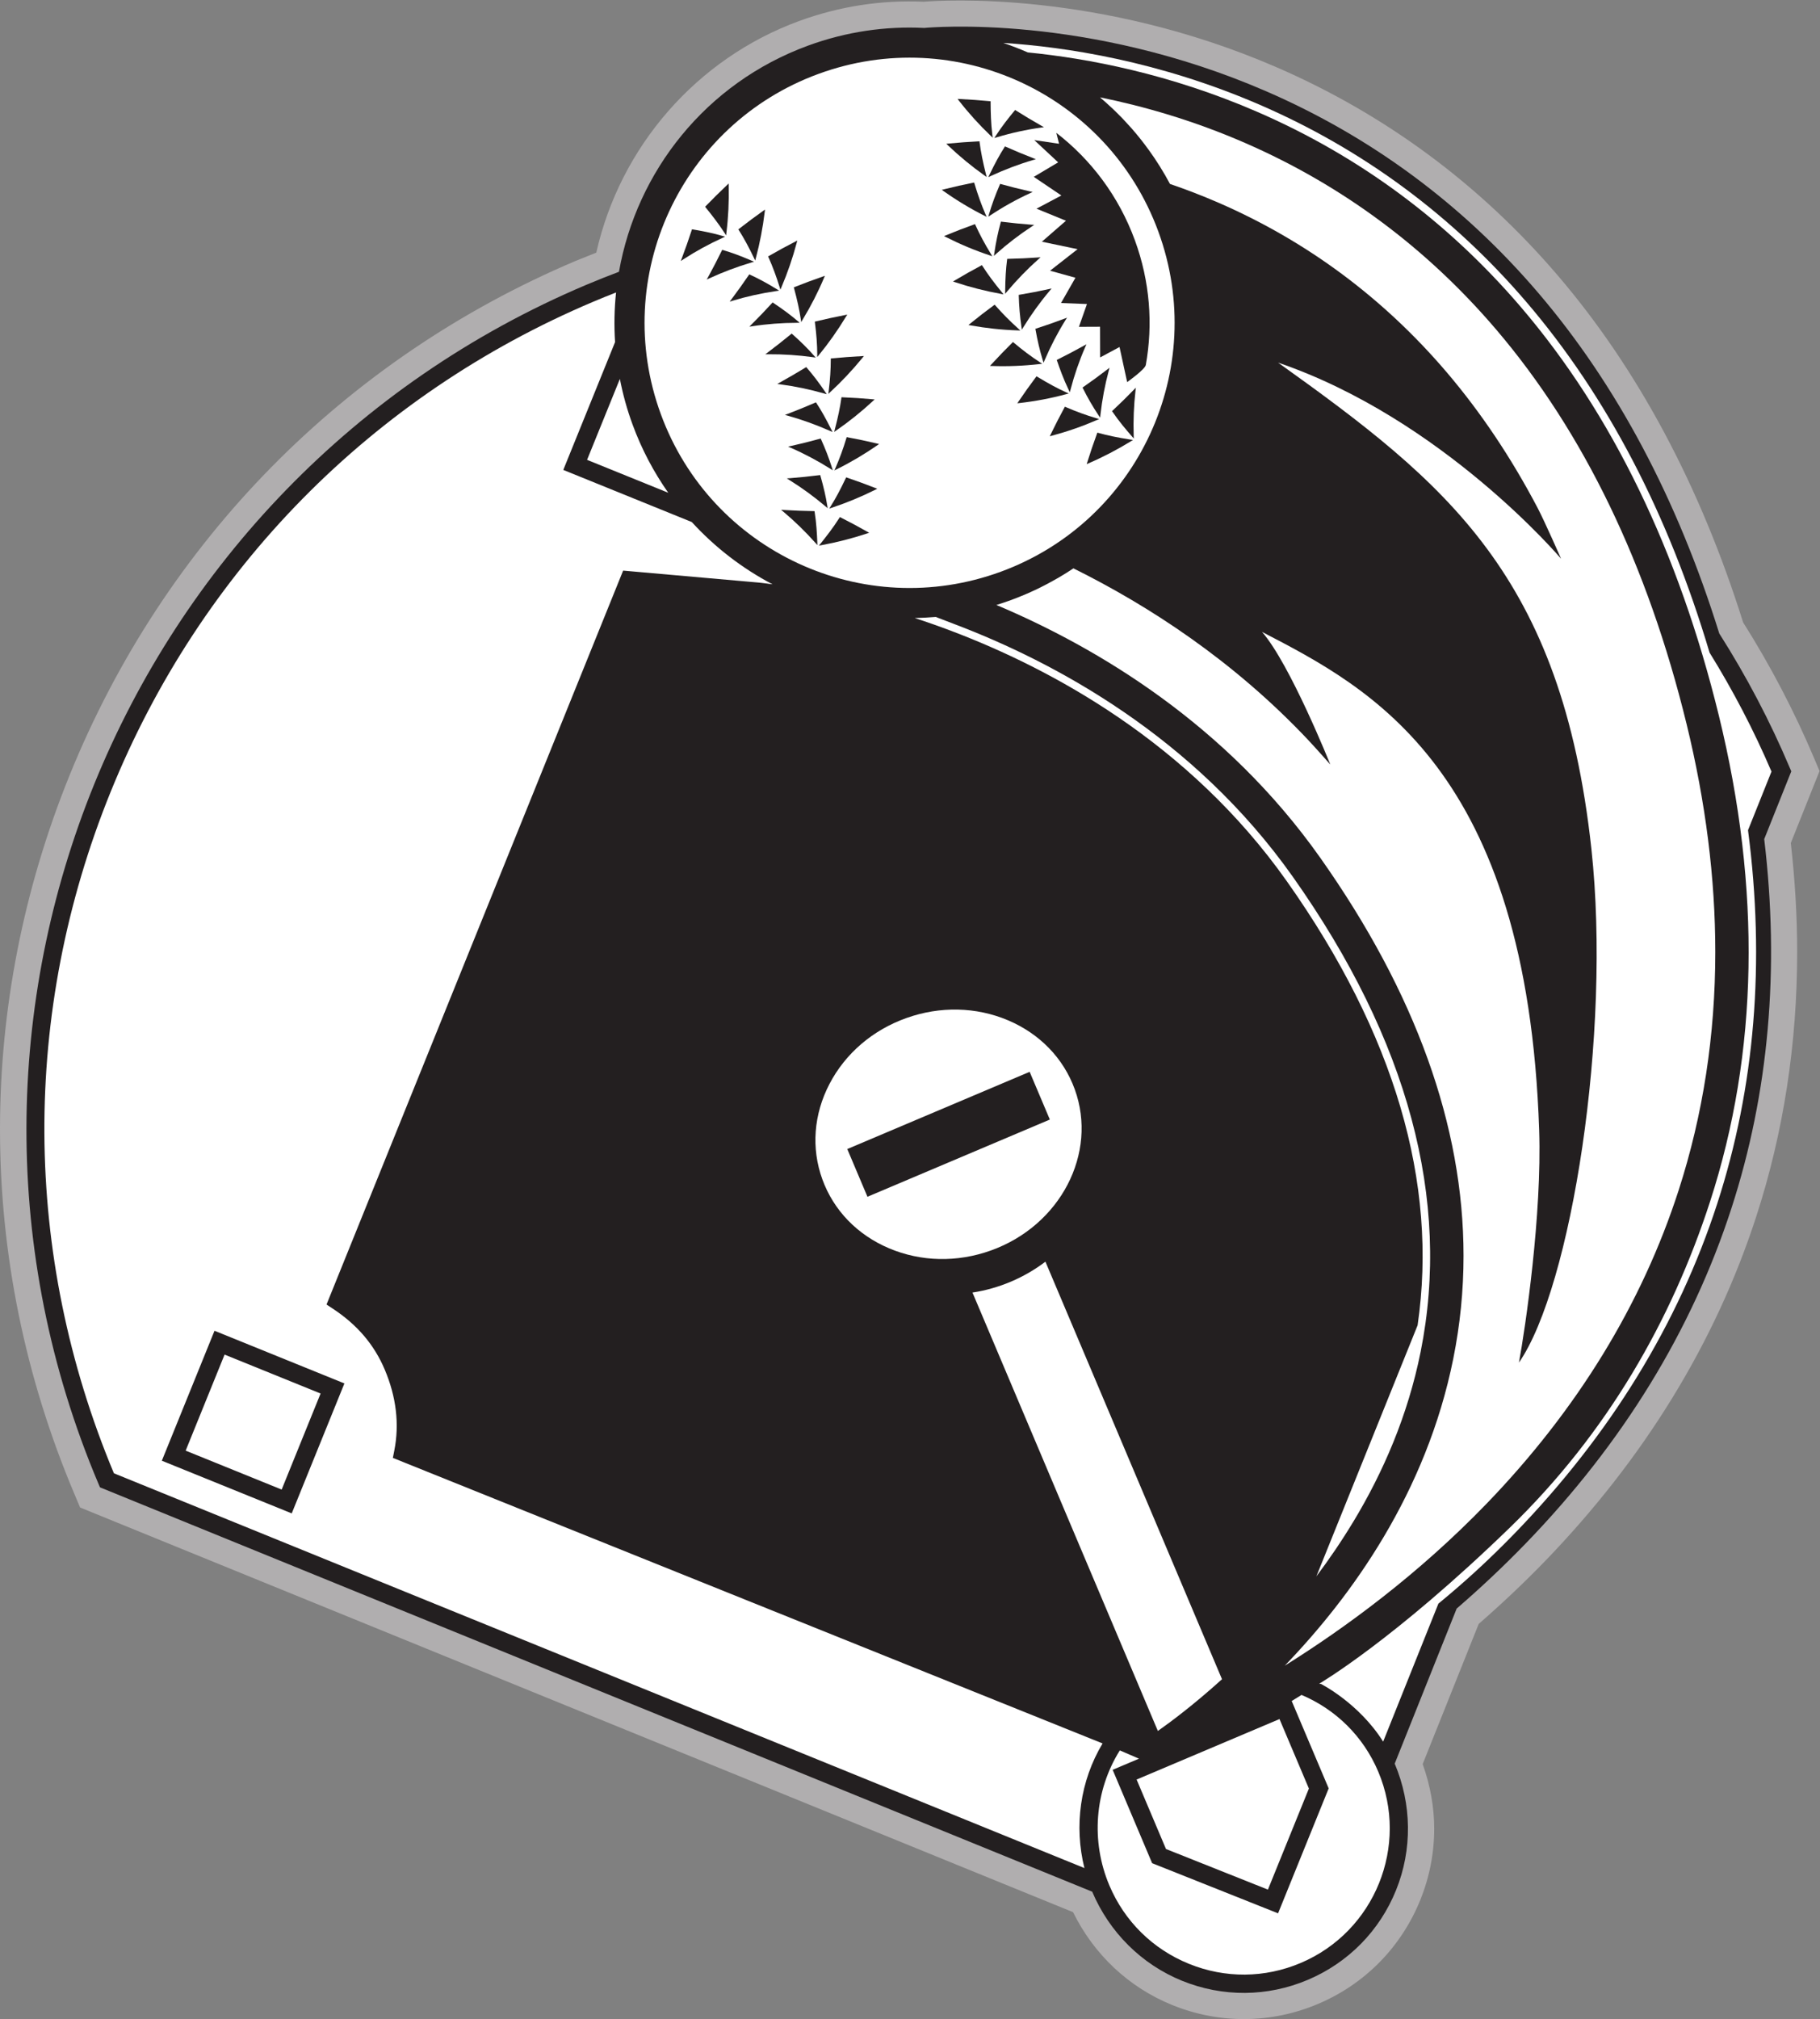
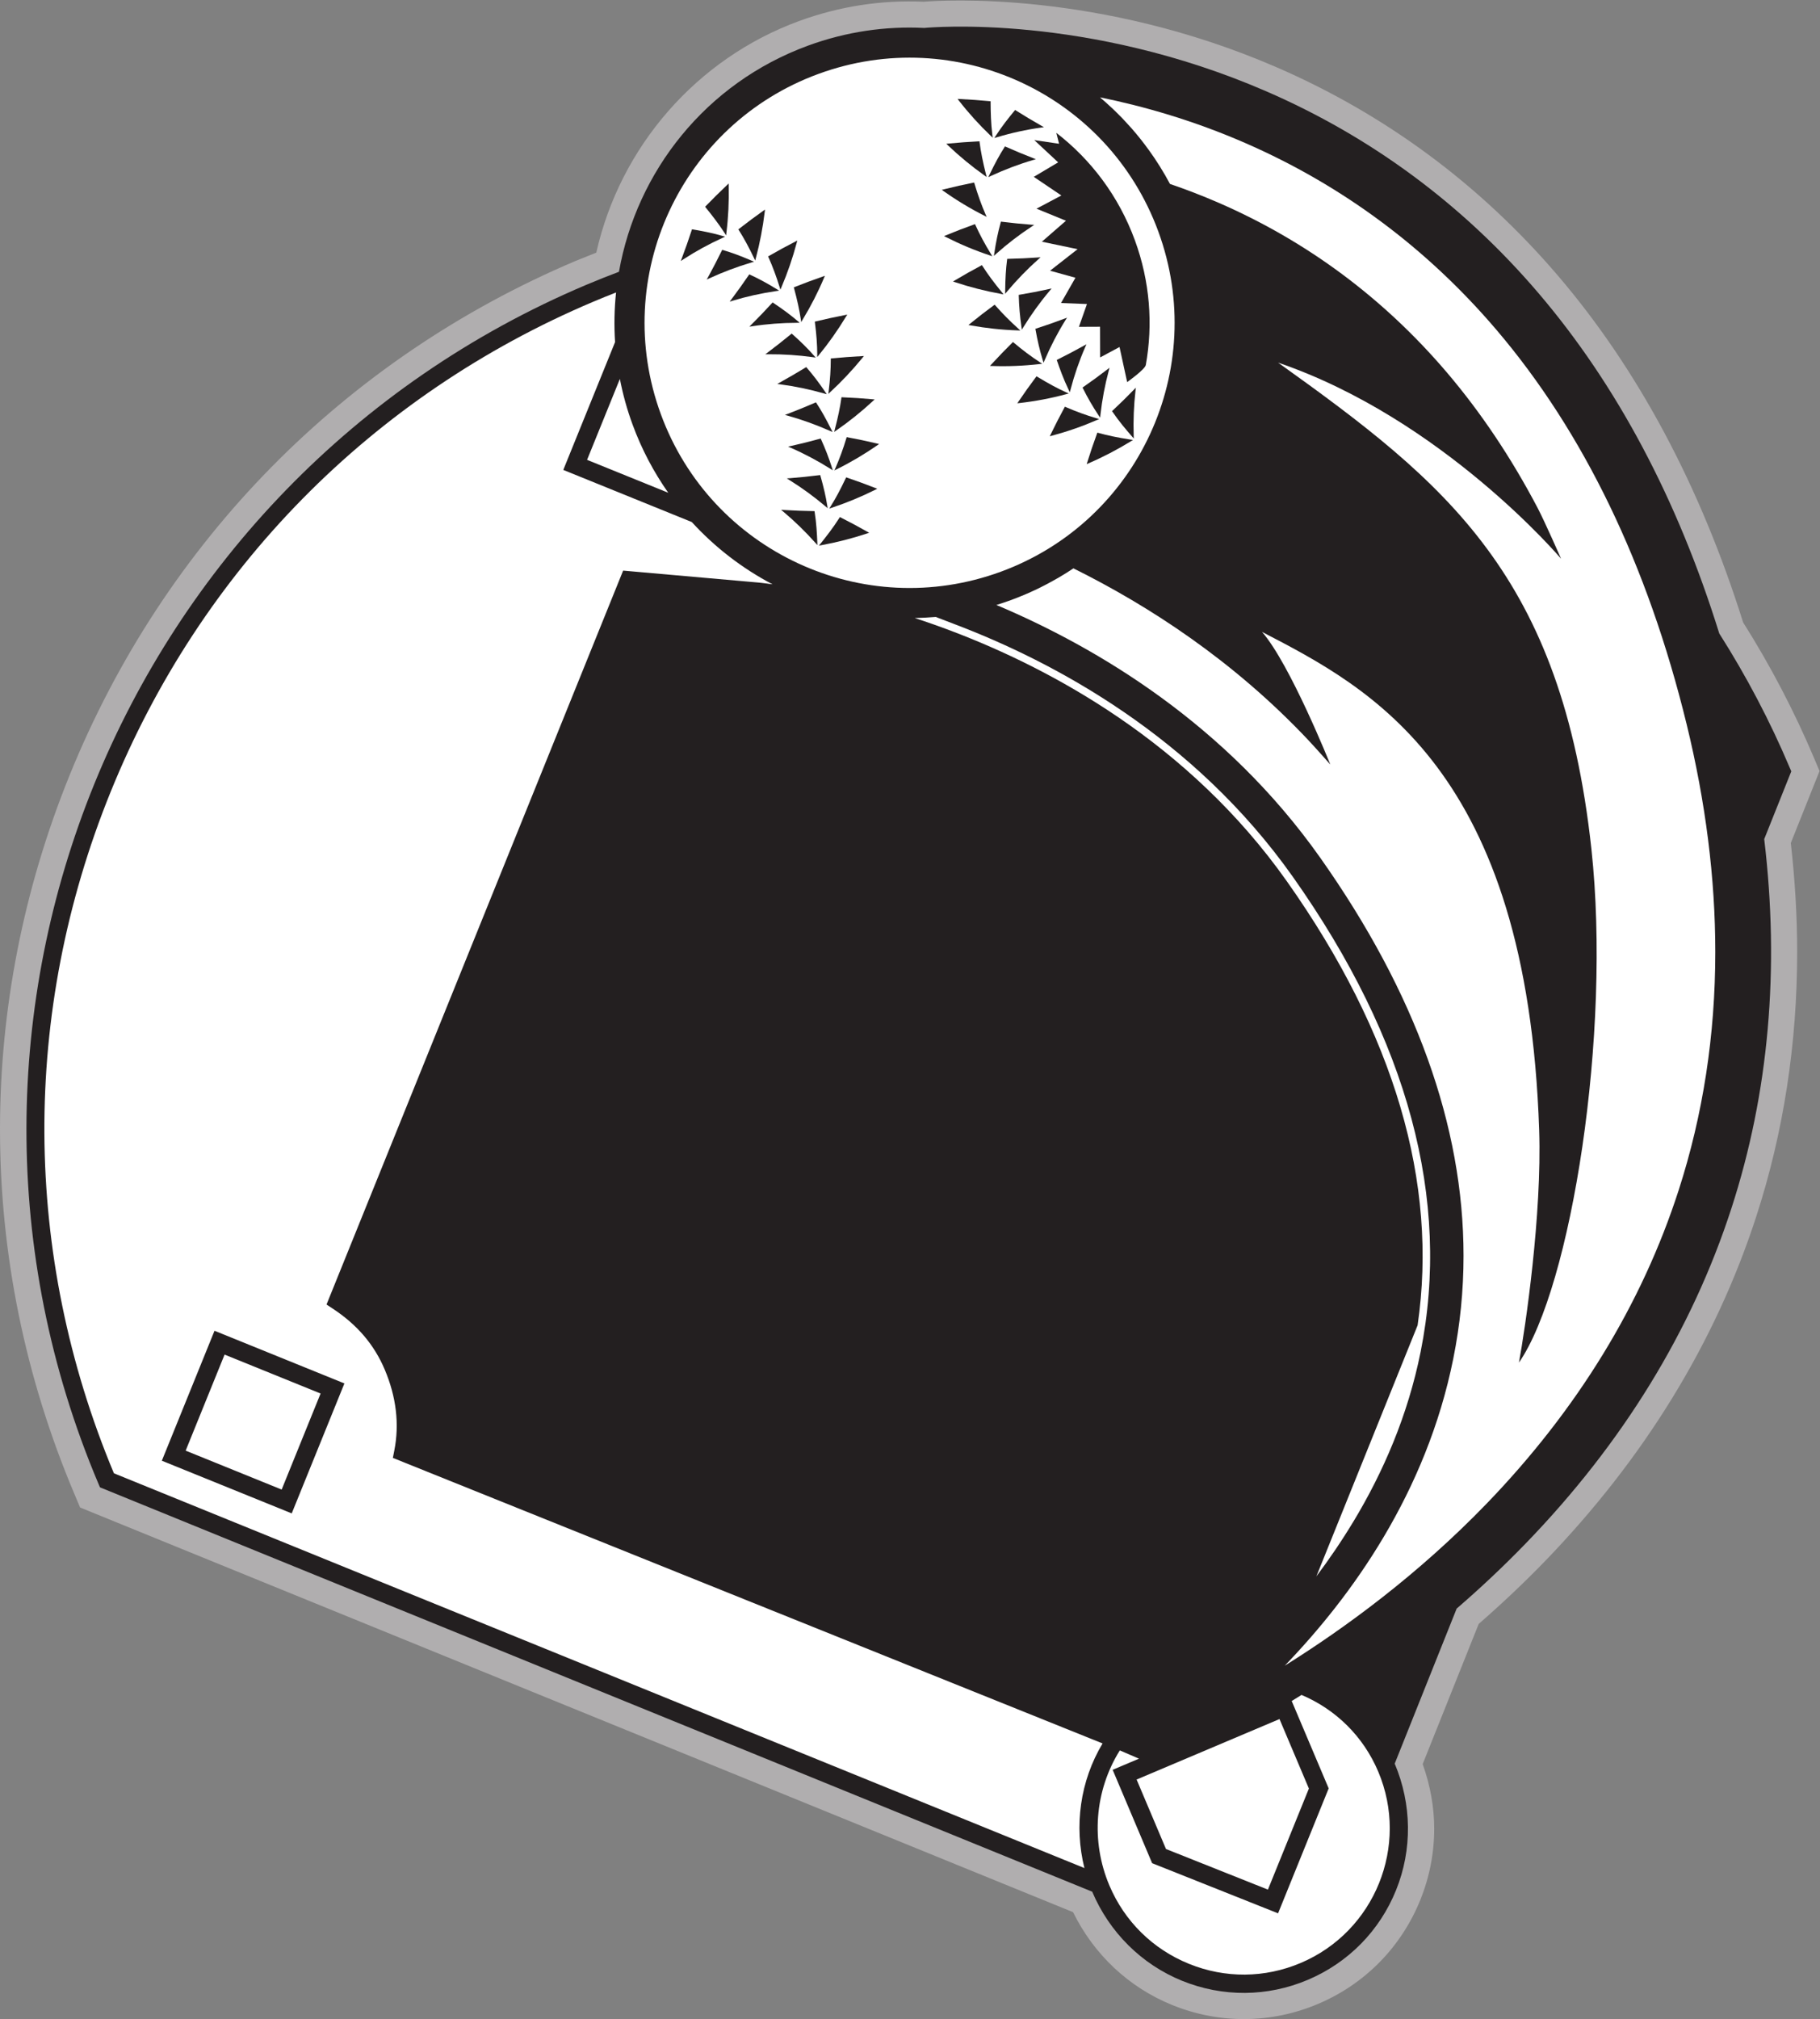
<svg xmlns="http://www.w3.org/2000/svg" viewBox="0 0 490.613 544.013" height="544.013" width="490.613" xml:space="preserve" id="svg2" version="1.1">
  <rect x="0" y="0" width="490.613" height="544.013" fill="#808080" stroke="none" />
  <defs id="defs6" />
  <g transform="matrix(1.333,0,0,-1.333,0,544.013)" id="g10">
    <g transform="scale(0.1)" id="g12">
      <path id="path14" style="fill:#b0aeaf;fill-opacity:1;fill-rule:nonzero;stroke:none" d="m 3679.58,2522.62 -11.4,26.99 c -40.03,94.65 -88.24,186.59 -143.13,273.48 -86.57,275.47 -212.41,511.24 -374.28,700.58 -157.62,184.38 -349.32,326.3 -569.82,421.74 -359.19,155.51 -676.2,135.18 -713.01,132.2 -86.01,3.82 -170.89,-9.3 -252.31,-39.15 -206.99,-75.91 -361.52,-253.71 -409.78,-468.03 -19.76,-7.9 -41.39,-16.54 -41.39,-16.54 C 695.723,3355.59 332.102,2986.16 140.609,2513.79 46.855,2282.46 0,2040.23 0,1798.45 0,1548.11 50.227,1298.23 150.523,1061.25 l 11.442,-27.2 c 0,0 1971.175,-802.929 2008.025,-817.929 42.14,-85.574 112.4,-151.949 200.6,-187.742 95.39,-38.633 200.02,-37.793 294.72,2.234 94.74,40.039 168.17,114.649 206.81,209.934 18.82,46.445 28.22,95.254 28.22,144.168 0,44.062 -8.08,88.066 -23.31,130.664 12.7,31.816 105.33,263.508 113.27,283.32 46.45,40.547 91.28,82.735 133.1,125.891 201.52,208.12 345.63,442.91 428.32,697.97 55.04,169.63 82.64,348.73 82.64,534.71 0,72.26 -4.52,145.64 -12.88,219.88 7.83,19.62 58.1,145.47 58.1,145.47 v 0" />
      <path id="path16" style="fill:#231f20;fill-opacity:1;fill-rule:nonzero;stroke:none" d="m 3622.45,2522.02 -3,7.04 c -40.31,95.25 -88.1,185.93 -142.65,271.65 -84.42,271.32 -207.14,502.55 -366.2,688.62 -152.34,178.22 -337.61,315.32 -550.64,407.54 -362.17,156.82 -677.17,129.02 -690.39,127.81 l -0.47,-0.05 c -77.77,3.92 -157.56,-7.33 -235.25,-35.83 -206.95,-75.91 -346.39,-254.5 -382.13,-457.01 -22.33,-8.45 -44.51,-17.24 -66.61,-26.58 C 244.457,3107.21 -197.781,2020.06 199.195,1081.8 l 2.989,-7.01 2006.536,-817.321 c -0.09,0.234 -0.18,0.508 0,0 34.62,-81.746 99.55,-146.739 181.76,-180.086 82.23,-33.312 172.53,-32.668 254.23,1.914 81.71,34.621 145.11,98.933 178.4,181.113 33.32,82.266 31.91,174.149 -2.65,255.906 l 125.28,313.399 c 46.67,40.234 93.57,84.094 139.67,131.691 195.83,202.224 335.84,430.154 416,677.464 75.64,233.2 97.73,483.26 66.29,746.22 l 54.75,136.93 v 0" />
      <path id="path18" style="fill:#ffffff;fill-opacity:1;fill-rule:nonzero;stroke:none" d="M 2229.7,557.148 794.477,1134.3 l 2.945,15 c 10.508,53.34 3.969,108.32 -19.34,163.41 -21.344,50.49 -55.723,90.81 -105.109,123.27 l -12.66,8.32 599.827,1483.46 273.04,-24.09 c 0.43,-0.04 10.74,-1.03 29.01,-3.55 -60.82,31.9 -116.18,74.37 -163.22,125.8 l -259.87,105.35 104.73,258.41 c -2.19,33.69 -1.49,67.23 1.96,100.3 -15.5,-6.07 -30.92,-12.33 -46.29,-18.82 C 752.527,3282.05 405.906,2930.02 223.492,2479.96 42.793,2034.17 45.32,1545.57 230.352,1103.19 L 2192.98,305.215 c -21.21,84.883 -8.83,175.926 36.72,251.933 v 0" />
-       <path id="path20" style="fill:#ffffff;fill-opacity:1;fill-rule:nonzero;stroke:none" d="m 3582.41,2521.55 c -35.92,83.94 -77.92,164.14 -125.24,240.48 -83.39,280.33 -207.4,517.97 -369.56,707.63 -149.35,174.72 -330.88,309.12 -539.65,399.5 -204.66,88.58 -393.43,117.13 -519.18,125.2 16.82,-5.65 33.35,-12.05 49.66,-19.2 121.69,-12 286.49,-43.21 463.5,-119.87 206.61,-89.46 386.37,-222.5 534.19,-395.44 184.04,-215.31 318.64,-493.12 400,-825.73 85.69,-350.41 79.7,-680.54 -17.79,-981.29 C 3380.28,1412.16 3249.98,1184 3052.85,992.938 2817.74,765.066 2667.7,677.852 2667.7,677.852 l 3.64,-0.469 c 0,0 76.66,-38.547 125.75,-116.59 l 111.74,278.961 c 50.56,41.359 102.55,88.625 154.86,142.637 192.61,198.899 330.23,422.899 409,665.769 76.33,235.36 97.07,488.41 62.27,754.91 l 47.45,118.48 v 0" />
      <path id="path22" style="fill:#ffffff;fill-opacity:1;fill-rule:nonzero;stroke:none" d="m 2662.04,894.883 c 26.2,34.812 51.76,72.324 75.77,112.207 -0.23,-0.41 -0.47,-0.83 -0.7,-1.26 59.89,99.31 109.96,214.14 135.8,342.98 61.57,307.11 -25.22,630 -258.09,959.57 -200.69,284.08 -483,434.77 -684.52,511.15 -12.85,4.91 -25.55,9.77 -38.12,14.63 -14.15,-1.27 -28.22,-1.96 -42.28,-2.25 24.25,-7.94 49.34,-16.71 75.03,-26.48 199.56,-75.63 479.05,-224.8 677.54,-505.79 217.56,-307.89 306.27,-609.48 264.32,-897.24 L 2662.04,894.883 v 0" />
-       <path id="path24" style="fill:#ffffff;fill-opacity:1;fill-rule:nonzero;stroke:none" d="m 2173.41,1879.4 c -22.8,62.75 -70.78,112.3 -135.1,139.49 -64.33,27.19 -137.26,28.79 -205.41,4.48 -68.2,-24.29 -123.37,-71.61 -155.46,-133.17 -32.1,-61.58 -37.23,-130.06 -14.44,-192.8 22.8,-62.78 70.77,-112.35 135.05,-139.49 64.37,-27.23 137.3,-28.82 205.46,-4.48 140.7,50.16 216.94,196.39 169.9,325.97 v 0" />
      <path id="path26" style="fill:#231f20;fill-opacity:1;fill-rule:nonzero;stroke:none" d="M 433.793,1391.28 327.285,1128.6 589.961,1022.14 696.477,1284.81 433.793,1391.28 v 0" />
      <path id="path28" style="fill:#ffffff;fill-opacity:1;fill-rule:nonzero;stroke:none" d="m 454.164,1343.11 -78.715,-194.15 194.145,-78.67 78.711,194.15 -194.141,78.67 v 0" />
      <path id="path30" style="fill:#231f20;fill-opacity:1;fill-rule:nonzero;stroke:none" d="m 2082.22,1914.67 -368.81,-156.08 40.82,-96.45 368.82,156.06 -40.83,96.47 v 0" />
      <path id="path32" style="fill:#ffffff;fill-opacity:1;fill-rule:nonzero;stroke:none" d="m 2587.48,606.426 -288.97,-122.246 59.42,-140.43 206.15,-82.078 82.86,204.285 -59.46,140.469 v 0" />
-       <path id="path34" style="fill:#ffffff;fill-opacity:1;fill-rule:nonzero;stroke:none" d="m 2114.12,1530.92 c -21.25,-16.13 -44.66,-29.73 -69.88,-40.42 -25.22,-10.65 -51.24,-17.98 -77.64,-22 l 374.92,-886.129 c 26.35,18.547 73.54,53.762 129.69,104.59 l -357.09,843.959 v 0" />
      <path id="path36" style="fill:#ffffff;fill-opacity:1;fill-rule:nonzero;stroke:none" d="m 2632.05,655.195 c -6.68,-4.211 -13.31,-8.273 -19.9,-12.285 l 74.79,-176.633 -102.35,-252.539 -254.69,101.367 -79.83,188.731 53.25,22.519 -38.77,16.719 c -51.11,-81.746 -58.87,-183.672 -21.12,-272.898 30.69,-72.598 87.88,-128.887 160.98,-158.504 73.07,-29.66 153.27,-29.016 225.9,1.734 149.88,63.379 220.26,236.965 156.83,386.836 -30.14,71.242 -85.81,125.617 -155.09,154.953 v 0" />
      <path id="path38" style="fill:#ffffff;fill-opacity:1;fill-rule:nonzero;stroke:none" d="m 3410.6,2618.1 c -78.62,321.44 -207.98,589.35 -384.42,796.35 -140.66,165.04 -311.68,292.1 -508.2,377.68 -104,45.32 -204.39,74.09 -293.52,92.26 1.41,-1.21 2.77,-2.42 4.17,-3.64 2.56,-2.2 5.13,-4.44 7.66,-6.68 4.57,-4.07 9.1,-8.22 13.55,-12.43 1.91,-1.76 3.77,-3.59 5.64,-5.41 4.63,-4.49 9.16,-9.02 13.64,-13.65 1.64,-1.72 3.27,-3.45 4.9,-5.23 4.63,-4.9 9.16,-9.85 13.65,-14.9 0.75,-0.88 1.49,-1.68 2.24,-2.57 5.56,-6.35 10.98,-12.89 16.3,-19.57 0.28,-0.33 0.57,-0.7 0.84,-1.03 5.29,-6.68 10.42,-13.49 15.42,-20.41 0.14,-0.14 0.28,-0.32 0.42,-0.47 15.79,-21.81 30.22,-44.85 43.13,-69.09 32.46,-11.07 65.57,-23.78 99.17,-38.4 177.99,-77.5 332.88,-192.65 460.42,-342.23 69.14,-81.14 130.56,-172.84 184.01,-274.54 14.01,-26.72 47.36,-102.45 47.36,-102.45 0,0 -239.32,282.72 -572.39,396.47 341.19,-243.71 573.66,-430.89 633.63,-982.93 40.6,-373.66 -40.63,-885.43 -146.5,-1038.24 13.14,71.15 46.59,299.12 40.89,469.58 -24.39,731.1 -341.16,893.56 -560.48,1007.32 56.85,-64.99 138.08,-268.05 138.08,-268.05 0,0 -30.7,34.75 -46.39,51.33 -150.41,158.97 -320.27,269.36 -473.08,345.13 -0.05,-0.05 -0.09,-0.05 -0.14,-0.09 -8.69,-5.8 -17.56,-11.35 -26.62,-16.73 -2.16,-1.26 -4.3,-2.51 -6.45,-3.73 -5.79,-3.36 -11.68,-6.59 -17.61,-9.77 -4.44,-2.37 -8.92,-4.71 -13.46,-6.96 -3.03,-1.54 -6.07,-3.03 -9.16,-4.53 -7.09,-3.36 -14.29,-6.68 -21.53,-9.8 -1.91,-0.8 -3.79,-1.59 -5.7,-2.39 -8.26,-3.46 -16.63,-6.82 -25.13,-9.94 -8.97,-3.28 -18.04,-6.31 -27.1,-9.16 -0.93,-0.29 -1.86,-0.61 -2.8,-0.94 v 0 c 204.05,-86.1 464.12,-240.86 654.89,-510.96 192.75,-272.77 289.73,-542.5 289.73,-804.53 0,-69.88 -6.92,-139.22 -20.74,-207.87 -54.56,-271.33 -205.82,-480.603 -340.83,-620.603 122.44,76.414 270.01,184.512 407.96,327.263 183.26,189.73 313.97,402.84 388.52,633.47 49.43,152.89 74.19,313.96 74.19,481.9 0,148.66 -19.4,302.66 -58.16,461.17 v 0" />
      <path id="path40" style="fill:#ffffff;fill-opacity:1;fill-rule:nonzero;stroke:none" d="m 1279.2,3223.05 c -11.22,30.47 -19.68,61.29 -25.65,92.17 l -66.34,-163.59 164.16,-66.52 c -29.3,41.72 -53.82,87.82 -72.17,137.94 v 0" />
      <path id="path42" style="fill:#ffffff;fill-opacity:1;fill-rule:nonzero;stroke:none" d="m 2342.46,3613.13 c -101.92,277.85 -409.82,420.47 -687.63,318.5 -277.82,-101.94 -420.39,-409.79 -318.46,-687.65 101.88,-277.76 409.74,-420.39 687.59,-318.45 277.82,101.93 420.43,409.78 318.5,687.6 v 0" />
      <path id="path44" style="fill:#231f20;fill-opacity:1;fill-rule:nonzero;stroke:none" d="m 1700.09,3035.17 -1.63,0.79 -0.98,-1.58 c -12.62,-19.91 -26.91,-38.13 -37.89,-51.81 l -3.5,-4.3 5.46,0.99 c 30.79,5.65 61.66,13.54 91.8,23.53 l 4.34,1.45 -4.02,2.25 c -17.28,9.81 -35.36,19.47 -53.58,28.68 v 0" />
      <path id="path46" style="fill:#231f20;fill-opacity:1;fill-rule:nonzero;stroke:none" d="m 1712.85,3115.7 -1.68,0.57 -0.8,-1.68 c -11.17,-23.5 -20.51,-40.98 -30.37,-56.58 l -3.07,-4.86 5.41,1.78 c 29.48,9.76 59,21.91 87.59,36.2 l 4.11,2.05 -4.25,1.7 c -18.74,7.33 -37.89,14.33 -56.94,20.82 v 0" />
      <path id="path48" style="fill:#231f20;fill-opacity:1;fill-rule:nonzero;stroke:none" d="m 1714.02,3197.22 -1.83,0.33 -0.51,-1.77 c -6.35,-21.21 -13.79,-41.54 -22.05,-60.36 l -2.24,-5.13 5,2.47 c 28.17,13.96 55.59,30.22 81.65,48.26 l 3.74,2.61 -4.44,1.07 c -20.51,4.82 -39.94,8.97 -59.32,12.52 v 0" />
      <path id="path50" style="fill:#231f20;fill-opacity:1;fill-rule:nonzero;stroke:none" d="m 1701.72,3278.18 -0.27,-1.82 c -2.57,-18.46 -6.73,-38.4 -13.13,-62.88 l -1.36,-5.37 4.53,3.17 c 25.89,17.95 50.74,37.89 73.87,59.34 l 3.4,3.07 -4.58,0.43 c -19.1,1.77 -39.52,3.12 -60.63,3.97 l -1.83,0.09 v 0" />
      <path id="path52" style="fill:#231f20;fill-opacity:1;fill-rule:nonzero;stroke:none" d="m 1680,3356.47 0.05,-1.82 c 0,-20.13 -1.4,-41.06 -4.25,-64.14 l -0.65,-5.51 4.06,3.83 c 22.51,20.7 44.38,43.96 64.93,69.05 l 2.95,3.59 -4.63,-0.23 c -20.23,-1.08 -40.59,-2.57 -60.54,-4.58 l -1.92,-0.19 v 0" />
-       <path id="path54" style="fill:#231f20;fill-opacity:1;fill-rule:nonzero;stroke:none" d="m 1647.77,3430.98 0.23,-1.77 c 3.14,-24.58 4.58,-44.94 4.68,-64.09 v -5.66 l 3.59,4.35 c 19.49,23.73 37.89,49.8 54.66,77.46 l 2.43,3.96 -4.53,-0.93 c -19.81,-3.83 -39.75,-8.13 -59.28,-12.85 l -1.78,-0.47 v 0" />
+       <path id="path54" style="fill:#231f20;fill-opacity:1;fill-rule:nonzero;stroke:none" d="m 1647.77,3430.98 0.23,-1.77 c 3.14,-24.58 4.58,-44.94 4.68,-64.09 v -5.66 l 3.59,4.35 c 19.49,23.73 37.89,49.8 54.66,77.46 l 2.43,3.96 -4.53,-0.93 c -19.81,-3.83 -39.75,-8.13 -59.28,-12.85 l -1.78,-0.47 " />
      <path id="path56" style="fill:#231f20;fill-opacity:1;fill-rule:nonzero;stroke:none" d="m 1605.35,3500.36 0.43,-1.78 c 6.54,-24.34 10.88,-44.29 13.64,-62.83 l 0.79,-5.65 2.94,4.9 c 16.3,26.72 30.83,55.08 43.22,84.37 l 1.77,4.2 -4.35,-1.49 c -19.29,-6.63 -38.4,-13.74 -56.76,-21.08 l -1.68,-0.64 v 0" />
      <path id="path58" style="fill:#231f20;fill-opacity:1;fill-rule:nonzero;stroke:none" d="m 1576.53,3500.96 1.64,-5.33 2.19,5.14 c 12.29,28.92 22.7,59.05 30.79,89.66 l 1.17,4.43 -4.07,-2.11 c -17.61,-9.01 -35.54,-18.72 -53.3,-29 l -1.64,-0.89 0.75,-1.69 c 8.41,-18.82 15.98,-39.04 22.47,-60.21 v 0" />
      <path id="path60" style="fill:#231f20;fill-opacity:1;fill-rule:nonzero;stroke:none" d="m 1524.86,3559.45 2.39,-4.95 1.4,5.38 c 7.99,29.93 14.01,61.28 17.84,93.09 l 0.52,4.53 -3.74,-2.61 c -16.54,-11.78 -32.93,-23.96 -48.72,-36.3 l -1.45,-1.17 1.03,-1.54 c 10.08,-15.83 19.85,-33.78 30.73,-56.43 v 0" />
      <path id="path62" style="fill:#231f20;fill-opacity:1;fill-rule:nonzero;stroke:none" d="m 1465.36,3610.09 3.03,-4.81 0.65,5.6 c 3.78,30.79 5.32,62.69 4.62,94.69 l -0.09,4.63 -3.36,-3.18 c -14.67,-13.88 -29.15,-28.17 -43.07,-42.56 l -1.22,-1.35 1.13,-1.36 c 11.2,-13.78 25.68,-32.09 38.31,-51.66 v 0" />
      <path id="path64" style="fill:#231f20;fill-opacity:1;fill-rule:nonzero;stroke:none" d="m 1647.45,3046.23 -0.29,1.7 -1.68,0.04 c -20.13,0.33 -40.27,1.07 -59.7,2.29 l -6.21,0.42 4.77,-4.02 c 22.75,-19.11 44.56,-40.31 64.87,-63.11 l 3.84,-4.25 -0.23,5.7 c -0.75,18.12 -1.96,39.57 -5.37,61.23 v 0" />
      <path id="path66" style="fill:#231f20;fill-opacity:1;fill-rule:nonzero;stroke:none" d="m 1669.54,3057.5 4.21,-3.6 -0.89,5.42 c -2.72,17.66 -6.96,36.16 -13.69,59.88 l -0.47,1.69 -1.72,-0.23 c -19.81,-2.48 -39.85,-4.58 -59.61,-6.12 l -6.22,-0.47 5.28,-3.27 c 25.37,-15.74 49.99,-33.73 73.11,-53.3 v 0" />
      <path id="path68" style="fill:#231f20;fill-opacity:1;fill-rule:nonzero;stroke:none" d="m 1684.07,3130.51 -1.63,5.33 c -5.98,18.96 -13.42,38.26 -22.1,57.32 l -0.71,1.54 -1.68,-0.47 c -18.54,-5.13 -38.11,-9.99 -58.11,-14.48 l -6.11,-1.35 5.74,-2.52 c 27.14,-11.82 54.01,-26.13 79.92,-42.38 l 4.68,-2.99 v 0" />
      <path id="path70" style="fill:#231f20;fill-opacity:1;fill-rule:nonzero;stroke:none" d="m 1683.7,3207.83 -2.57,5.09 c -11.08,22.23 -20.42,38.77 -30.14,53.54 l -0.93,1.45 -1.54,-0.71 c -19.25,-8.31 -37.37,-15.69 -55.41,-22.56 l -5.79,-2.15 5.98,-1.68 c 28.5,-7.94 57.18,-18.27 85.21,-30.69 l 5.19,-2.29 v 0" />
      <path id="path72" style="fill:#231f20;fill-opacity:1;fill-rule:nonzero;stroke:none" d="m 1671.97,3284.3 -3.18,4.63 c -12.61,18.63 -24.85,34.66 -37.27,48.86 l -1.17,1.31 -1.5,-0.94 c -16.91,-10.37 -34.28,-20.51 -51.62,-30.08 l -5.42,-2.99 6.12,-0.84 c 30.04,-3.98 59.89,-10.24 88.62,-18.46 l 5.42,-1.49 v 0" />
      <path id="path74" style="fill:#231f20;fill-opacity:1;fill-rule:nonzero;stroke:none" d="m 1649.55,3358.34 -3.65,4.16 c -12,13.73 -26.3,27.89 -43.58,43.21 l -1.35,1.17 -1.31,-1.12 c -15.37,-12.67 -31.21,-25.13 -47.05,-37.01 l -4.99,-3.73 6.21,0.05 c 30.18,0.23 60.54,-1.78 90.3,-5.94 l 5.42,-0.79 v 0" />
      <path id="path76" style="fill:#231f20;fill-opacity:1;fill-rule:nonzero;stroke:none" d="m 1617.27,3428.6 -4.16,3.6 c -13.73,11.73 -29.39,23.4 -49.23,36.67 l -1.46,0.98 -1.17,-1.31 c -13.31,-14.58 -27.27,-29.15 -41.48,-43.3 l -4.39,-4.44 6.17,0.93 c 29.24,4.54 59.65,6.82 90.2,6.87 h 5.52 v 0" />
      <path id="path78" style="fill:#231f20;fill-opacity:1;fill-rule:nonzero;stroke:none" d="m 1575.55,3493.67 -4.77,2.95 c -18.21,11.3 -36.39,21.11 -54,29.24 l -1.58,0.7 -0.94,-1.4 c -11.26,-16.53 -22.98,-32.98 -34.85,-48.68 l -3.73,-5.05 5.93,1.83 c 28.35,8.6 58.11,15.18 88.38,19.57 l 5.56,0.84 v 0" />
      <path id="path80" style="fill:#231f20;fill-opacity:1;fill-rule:nonzero;stroke:none" d="m 1524.96,3552.16 -5.19,2.2 c -22.74,9.76 -40.5,16.3 -57.69,21.29 l -1.59,0.48 -0.79,-1.54 c -8.74,-17.85 -17.99,-35.74 -27.52,-53.07 l -2.98,-5.47 5.65,2.62 c 27.18,12.56 55.68,23.26 84.69,31.86 l 5.42,1.63 v 0" />
      <path id="path82" style="fill:#231f20;fill-opacity:1;fill-rule:nonzero;stroke:none" d="m 1466.33,3602.71 -5.28,1.54 c -21.49,6.26 -43.34,10.32 -59.93,13.13 l -1.78,0.28 -0.51,-1.68 c -6.17,-18.97 -12.89,-38.03 -19.9,-56.58 l -2.2,-5.84 5.18,3.37 c 25.09,16.35 51.81,30.92 79.42,43.49 l 5,2.29 v 0" />
      <path id="path84" style="fill:#231f20;fill-opacity:1;fill-rule:nonzero;stroke:none" d="m 2296.96,3297.56 -4.15,-4.34 c -13.45,-13.88 -27.42,-27.6 -42.74,-41.9 l -1.27,-1.16 0.99,-1.46 c 12.98,-19.06 27.79,-36.57 39.28,-49.66 l 3.78,-4.29 -0.23,5.7 c -0.98,30.93 0.28,61.57 3.69,91.14 l 0.65,5.97 v 0" />
      <path id="path86" style="fill:#231f20;fill-opacity:1;fill-rule:nonzero;stroke:none" d="m 2189.15,3297.8 0.79,-1.55 c 9.25,-18.68 19.95,-37.09 31.72,-54.79 l 3.13,-4.62 0.56,5.55 c 3.36,30.18 9.01,60.32 16.87,89.56 l 1.54,5.8 -4.77,-3.61 c -15.69,-12.1 -32,-23.96 -48.39,-35.35 l -1.45,-0.99 v 0" />
      <path id="path88" style="fill:#231f20;fill-opacity:1;fill-rule:nonzero;stroke:none" d="m 2137.06,3353.63 0.57,-1.73 c 5.04,-14.86 12.98,-37.05 23.44,-58.68 l 2.43,-4.95 1.4,5.32 c 7.67,29.39 17.66,58.4 29.76,86.14 l 2.43,5.52 -5.27,-2.9 c -17.34,-9.67 -35.24,-19.06 -53.17,-27.98 l -1.59,-0.74 v 0" />
      <path id="path90" style="fill:#231f20;fill-opacity:1;fill-rule:nonzero;stroke:none" d="m 2093.8,3416.55 0.33,-1.78 c 3.79,-21.72 8.69,-42.41 14.53,-61.52 l 1.68,-5.32 2.2,5.13 c 12.23,28.59 26.39,55.78 42.04,80.87 l 3.22,5.08 -5.65,-2.15 c -19.67,-7.37 -38.72,-14.05 -56.61,-19.8 l -1.74,-0.51 v 0" />
      <path id="path92" style="fill:#231f20;fill-opacity:1;fill-rule:nonzero;stroke:none" d="m 2060.17,3485.13 0.04,-1.78 c 0.47,-20.04 2.24,-41.3 5.43,-63.06 l 0.79,-5.56 2.93,4.81 c 16.4,26.53 34.39,51.44 53.45,73.9 l 3.88,4.62 -5.84,-1.3 c -19.9,-4.35 -39.71,-8.17 -58.91,-11.35 l -1.77,-0.28 v 0" />
      <path id="path94" style="fill:#231f20;fill-opacity:1;fill-rule:nonzero;stroke:none" d="m 2099.88,3557.11 4.48,3.98 -6.03,-0.43 c -19.1,-1.4 -38.72,-2.24 -59.78,-2.75 l -1.74,-0.05 -0.24,-1.77 c -2.38,-18.37 -3.59,-38.5 -3.83,-63.16 l -0.08,-5.7 3.68,4.39 c 20.05,23.83 41.39,45.83 63.54,65.49 v 0" />
      <path id="path96" style="fill:#231f20;fill-opacity:1;fill-rule:nonzero;stroke:none" d="m 2086.43,3623.22 5.03,3.31 -6.02,0.42 c -19.71,1.5 -39.8,3.51 -59.61,5.98 l -1.72,0.23 -0.47,-1.73 c -5.38,-19.34 -9.68,-40.16 -12.85,-61.89 l -0.84,-5.61 4.2,3.79 c 22.75,20.37 47.05,39 72.28,55.5 v 0" />
-       <path id="path98" style="fill:#231f20;fill-opacity:1;fill-rule:nonzero;stroke:none" d="m 2003.27,3646.2 c 25.55,16.96 52.37,31.85 79.6,44.33 l 5.51,2.52 -5.88,1.31 c -20.32,4.58 -39.89,9.48 -58.2,14.62 l -1.73,0.51 -0.71,-1.63 c -9.29,-21.53 -16.34,-40.92 -21.72,-59.42 l -1.53,-5.28 4.66,3.04 v 0" />
      <path id="path100" style="fill:#231f20;fill-opacity:1;fill-rule:nonzero;stroke:none" d="m 2089.08,3757.66 5.76,1.68 -5.62,2.15 c -18.35,7.15 -36.43,14.62 -55.26,22.99 l -1.58,0.69 -0.98,-1.44 c -9.87,-15.43 -19.25,-32.52 -30.33,-55.55 l -2.46,-5.13 5.22,2.42 c 27.74,12.85 56.44,23.73 85.25,32.19 v 0" />
      <path id="path102" style="fill:#231f20;fill-opacity:1;fill-rule:nonzero;stroke:none" d="m 2105.21,3823.2 5.92,0.84 -5.23,2.94 c -17.29,9.82 -34.66,20.18 -51.58,30.88 l -1.49,0.94 -1.12,-1.36 c -11.91,-14.43 -25.73,-31.71 -37.88,-50.68 l -2.99,-4.63 5.32,1.58 c 29.39,8.84 59.33,15.38 89.05,19.49 v 0" />
      <path id="path104" style="fill:#231f20;fill-opacity:1;fill-rule:nonzero;stroke:none" d="m 2221.02,3206.15 -1.83,0.51 -0.71,-1.77 c -7.24,-19.77 -13.82,-39.15 -19.57,-57.66 l -1.31,-4.24 4.07,1.78 c 29.24,12.61 57.73,27.5 84.83,44.14 l 4.72,2.85 -5.47,0.88 c -26.3,4.16 -46.29,8.32 -64.73,13.51 v 0" />
      <path id="path106" style="fill:#231f20;fill-opacity:1;fill-rule:nonzero;stroke:none" d="m 2222.83,3234.08 -5.42,1.59 c -21.02,6.21 -41.9,13.83 -62.18,22.65 l -1.72,0.8 -0.89,-1.69 c -9.58,-17.65 -18.92,-35.82 -27.76,-54.13 l -1.91,-4.02 4.26,1.17 c 31.48,8.45 61.84,19.01 90.44,31.43 l 5.18,2.2 v 0" />
      <path id="path108" style="fill:#231f20;fill-opacity:1;fill-rule:nonzero;stroke:none" d="m 2161.21,3285.79 -5.23,2.34 c -17.51,7.89 -35.5,17.61 -58.29,31.44 l -1.55,0.98 -1.17,-1.54 c -12.05,-16.03 -23.92,-32.65 -35.22,-49.38 l -2.48,-3.69 4.44,0.52 c 32.37,3.68 64.05,9.71 93.99,17.84 l 5.51,1.49 v 0" />
      <path id="path110" style="fill:#231f20;fill-opacity:1;fill-rule:nonzero;stroke:none" d="m 2107.68,3345.87 -4.77,3.09 c -17.56,11.39 -34.89,24.38 -52.97,39.66 l -1.44,1.21 -1.31,-1.31 c -13.64,-13.41 -27.42,-27.7 -42.19,-43.72 l -2.99,-3.32 4.44,-0.14 c 31.68,-1.08 63.85,0.23 95.62,3.87 l 5.61,0.66 v 0" />
      <path id="path112" style="fill:#231f20;fill-opacity:1;fill-rule:nonzero;stroke:none" d="m 2063.48,3413.09 -4.19,3.74 c -16.87,15.18 -32.52,30.97 -46.58,47.04 l -1.22,1.4 -1.54,-1.12 c -16.21,-11.86 -31.9,-24.01 -48.06,-37.18 l -3.46,-2.81 4.38,-0.75 c 30.98,-5.6 62.98,-9.06 95.02,-10.13 l 5.65,-0.19 v 0" />
      <path id="path114" style="fill:#231f20;fill-opacity:1;fill-rule:nonzero;stroke:none" d="m 2029.52,3486.05 -3.5,4.36 c -16.16,19.66 -28.68,36.57 -39.28,53.2 l -1.03,1.59 -1.65,-0.88 c -18.86,-10.05 -36.7,-20.09 -53.01,-29.91 l -3.83,-2.28 4.21,-1.41 c 30.03,-9.99 61.19,-17.93 92.68,-23.63 l 5.41,-1.04 v 0" />
      <path id="path116" style="fill:#231f20;fill-opacity:1;fill-rule:nonzero;stroke:none" d="m 2006.68,3563.23 -2.89,4.77 c -11.93,19.29 -22.48,38.96 -31.31,58.39 l -0.74,1.73 -1.78,-0.66 c -18.91,-6.77 -38.03,-14.1 -56.81,-21.86 l -4.11,-1.68 3.98,-2.01 c 28.91,-14.62 58.62,-27.05 88.34,-36.9 l 5.32,-1.78 v 0" />
      <path id="path118" style="fill:#231f20;fill-opacity:1;fill-rule:nonzero;stroke:none" d="m 1995.28,3642.84 -2.33,5.23 c -7.95,18.17 -15.33,38.54 -22.42,62.31 l -0.52,1.78 -1.83,-0.37 c -18.86,-3.7 -38.3,-8.08 -59.27,-13.32 l -4.35,-1.07 3.64,-2.57 c 26.31,-18.64 53.87,-35.28 81.99,-49.47 l 5.09,-2.52 v 0" />
      <path id="path120" style="fill:#231f20;fill-opacity:1;fill-rule:nonzero;stroke:none" d="m 1990.75,3726.55 4.53,-3.18 -1.4,5.33 c -6.35,25.18 -10.46,45.82 -12.9,64.98 l -0.18,1.82 -1.91,-0.09 c -20.61,-0.99 -41.02,-2.53 -60.74,-4.45 l -4.43,-0.46 3.17,-3.08 c 23.36,-22.2 48.17,-42.65 73.86,-60.87 v 0" />
      <path id="path122" style="fill:#231f20;fill-opacity:1;fill-rule:nonzero;stroke:none" d="m 2003.37,3806.71 4.15,-3.92 -0.7,5.65 c -2.94,23.26 -3.45,46.52 -3.55,66.19 v 1.82 l -1.82,0.19 c -19.95,1.91 -40.32,3.36 -60.54,4.34 l -4.45,0.19 2.72,-3.5 c 19.8,-25.37 41.43,-49.23 64.19,-70.96 v 0" />
      <path id="path124" style="fill:#231f20;fill-opacity:1;fill-rule:nonzero;stroke:none" d="m 2294.96,3595.7 c -32.7,89.13 -88.81,162.89 -158.79,216.9 l 5.52,-22.05 -50.09,7.38 48.26,-44.99 -49.27,-29.29 55.77,-37.65 -50.31,-26.68 59.6,-24.38 -48.72,-42.37 72.22,-15.09 -55.63,-43.54 51.28,-14.24 -29.15,-51.06 52.46,-2.06 -16.25,-46.11 42.75,0.19 0.18,-61.99 39.19,21.02 15.42,-70.91 c 0,0 36.12,25.5 37.75,34.7 14.71,81.85 8.5,168.56 -22.19,252.22 v 0" />
    </g>
  </g>
</svg>